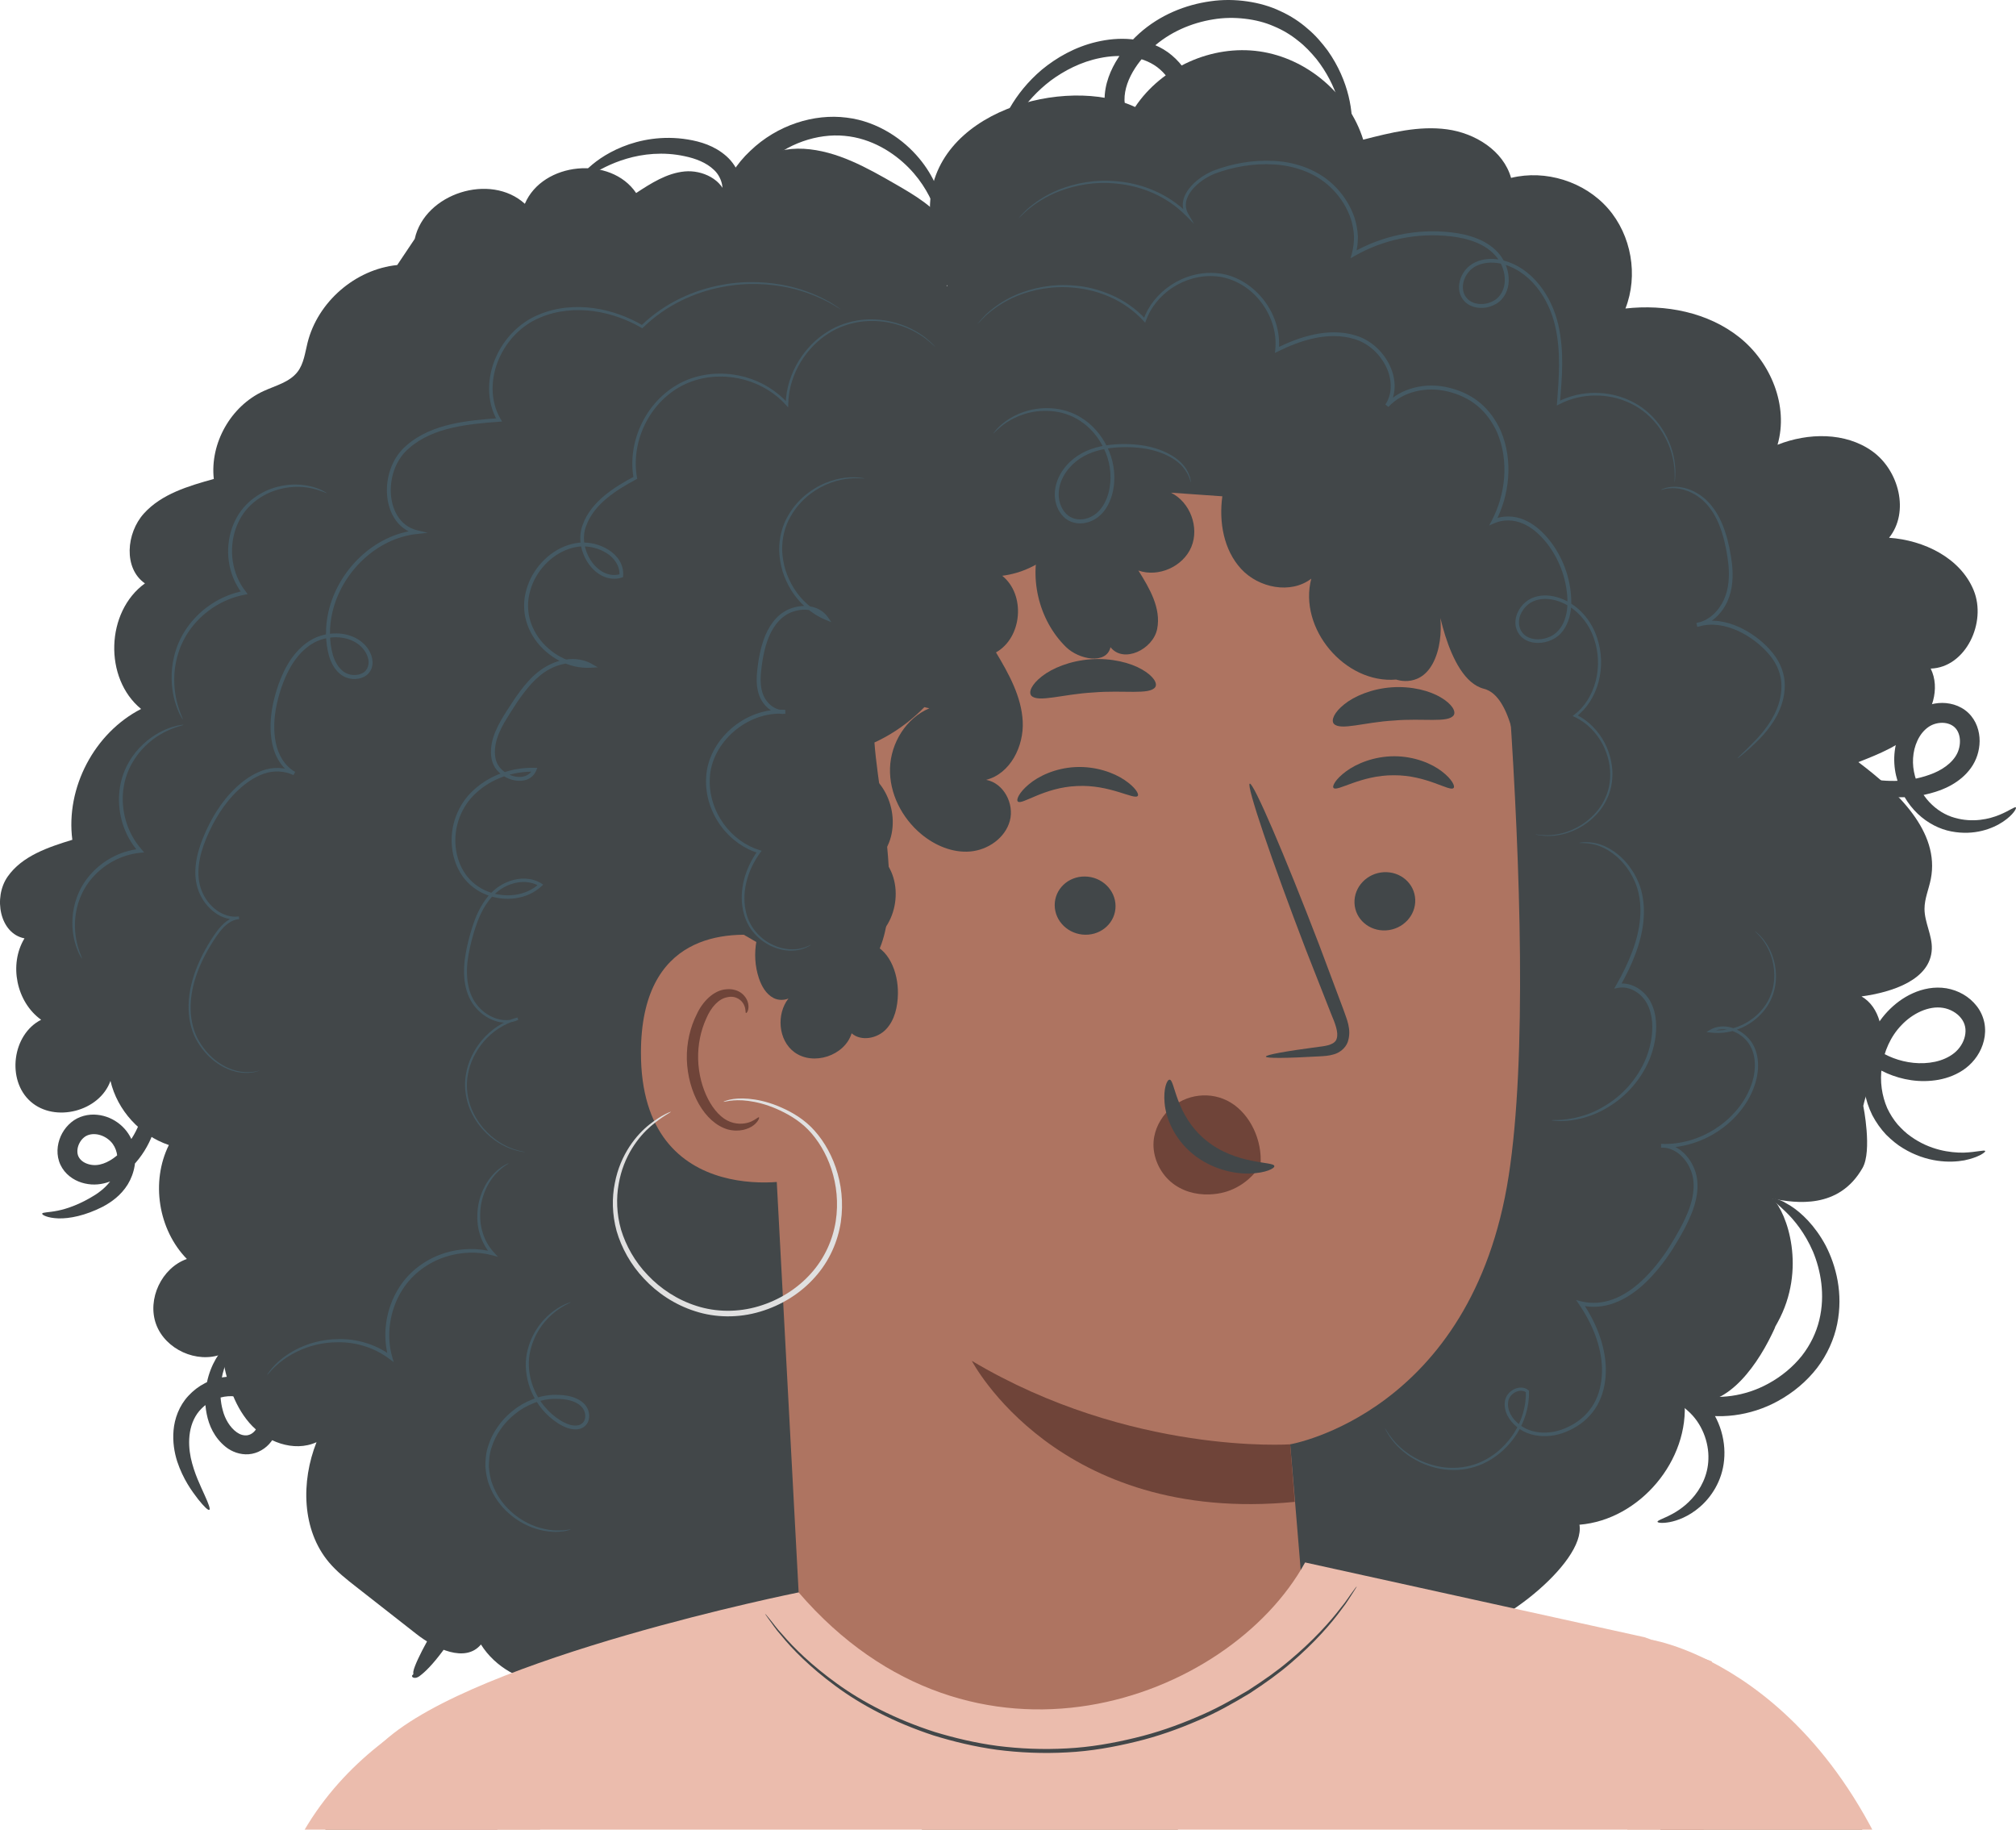
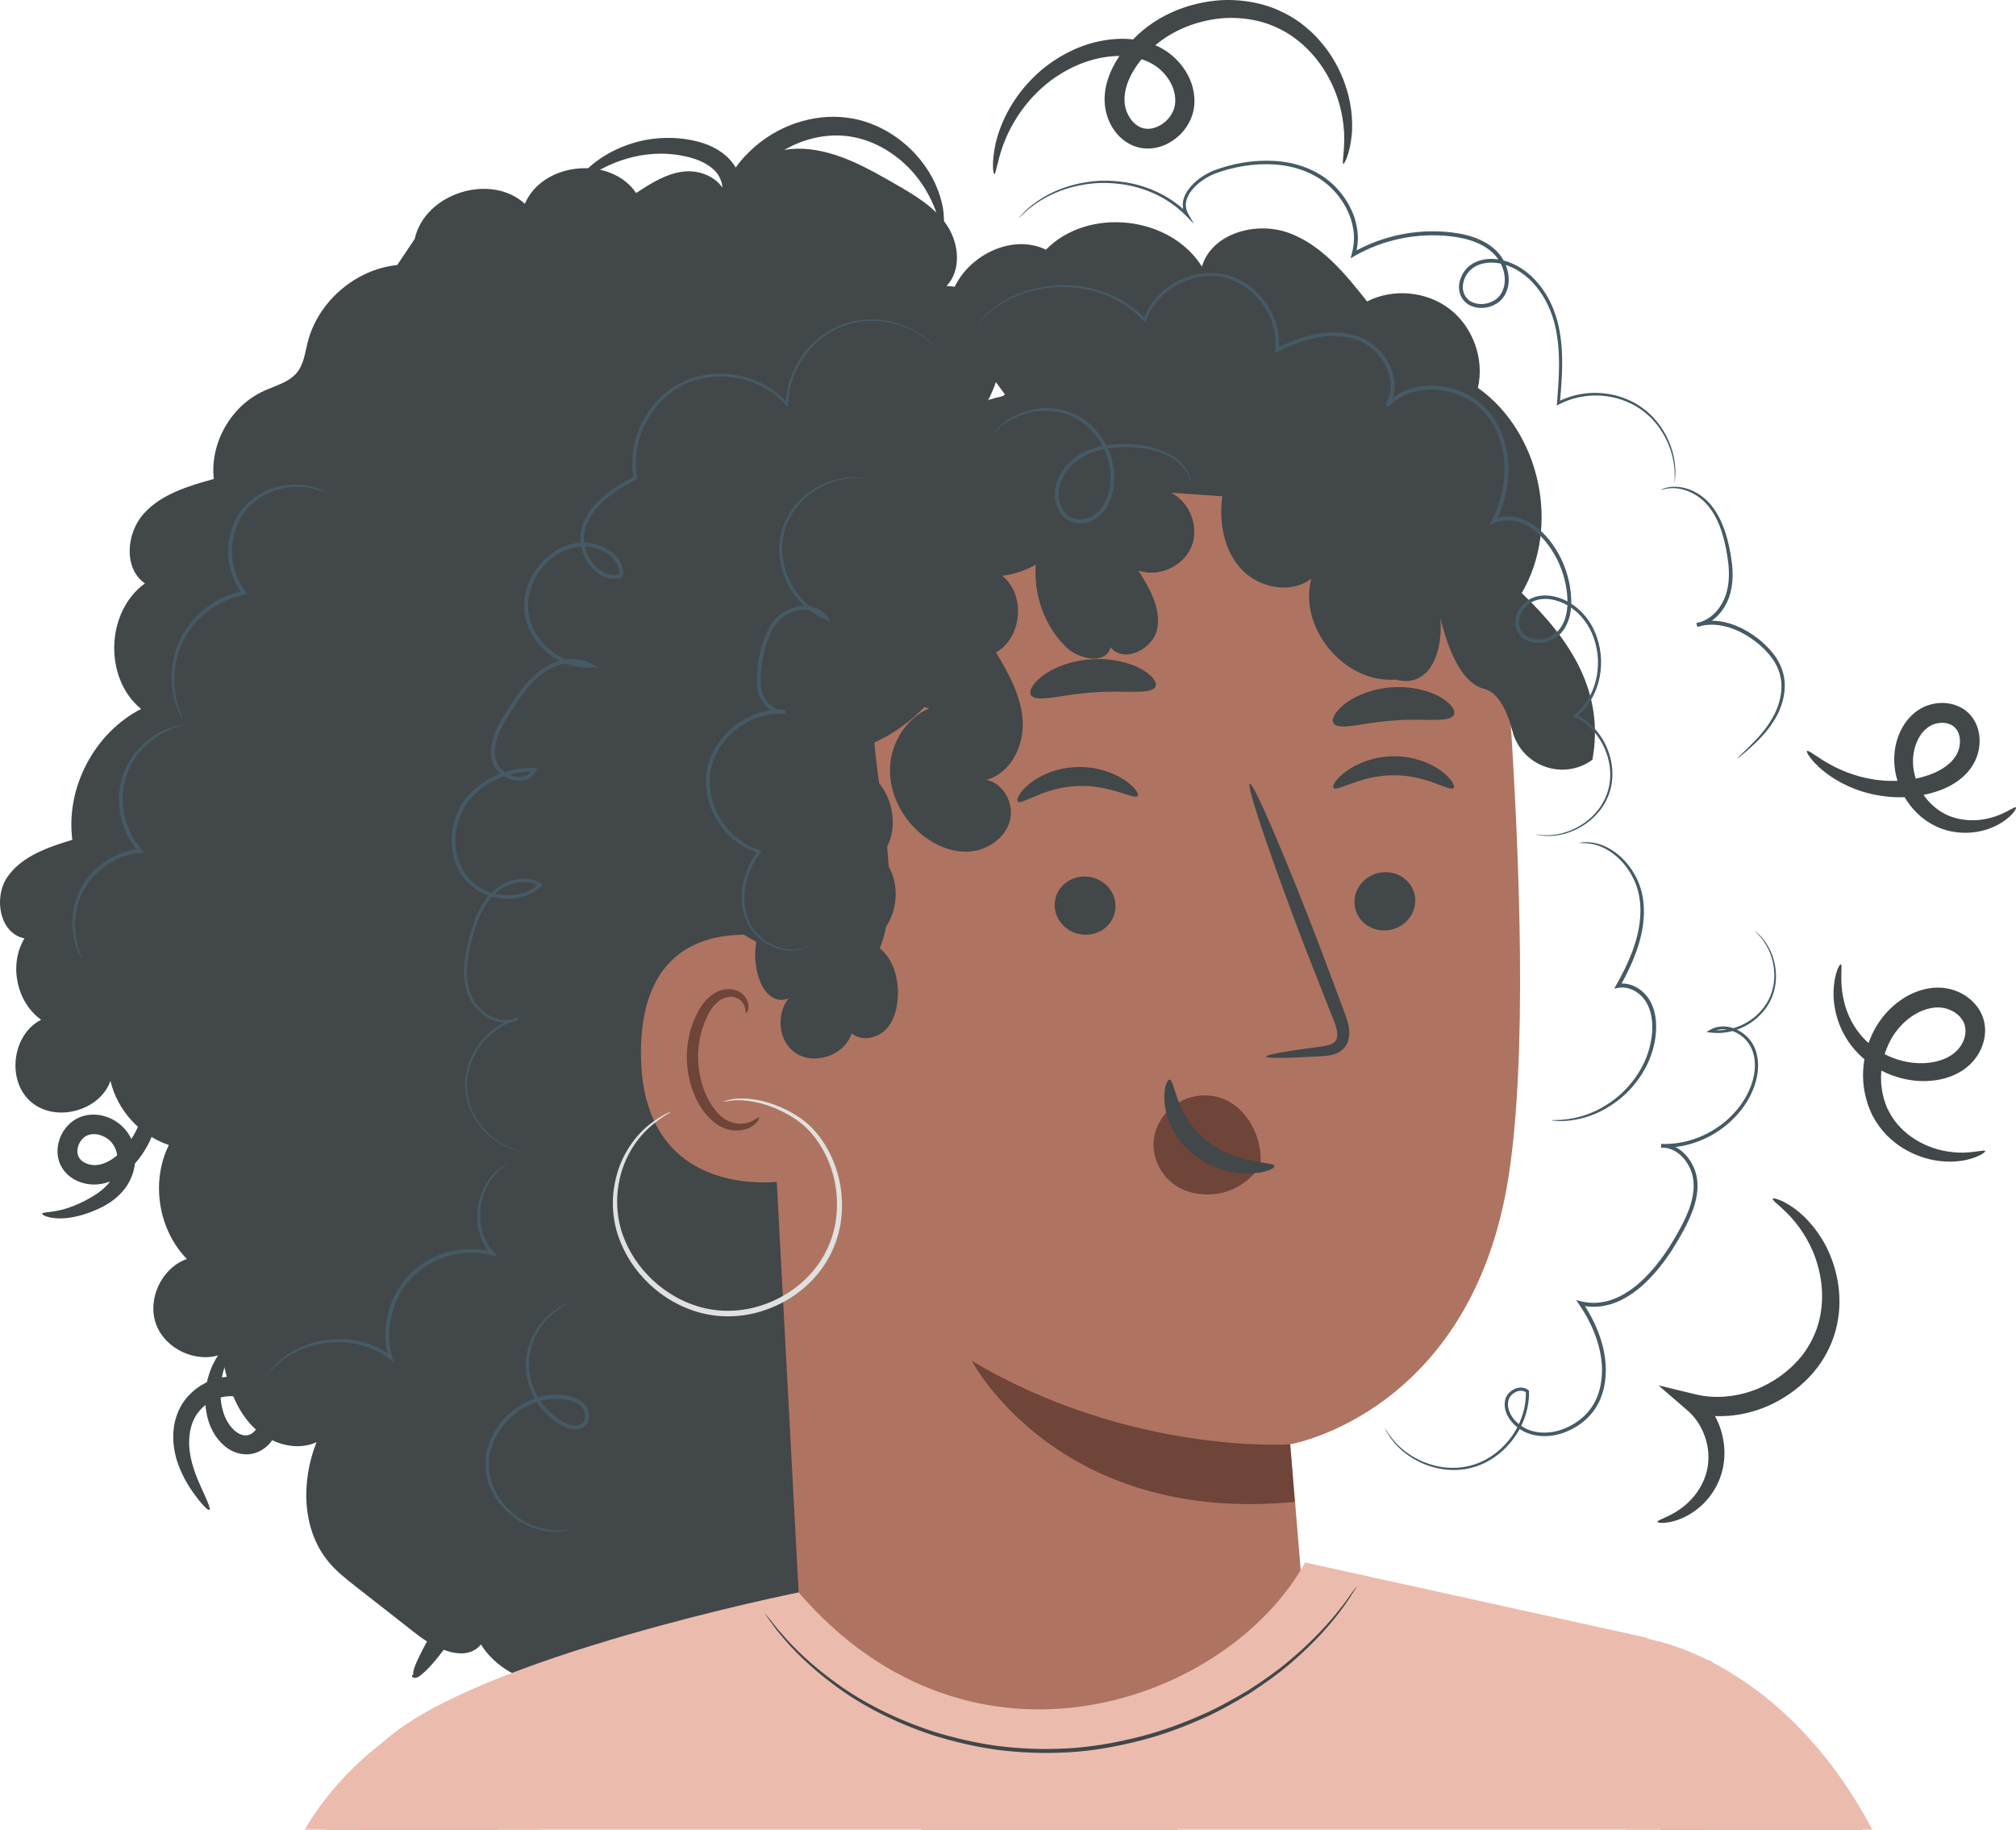
<svg xmlns="http://www.w3.org/2000/svg" width="162" height="147" viewBox="0 0 162 147" fill="none">
  <path d="M31.92 21.294C28.55 21.637 25.532 24.253 24.713 27.539C24.513 28.342 24.417 29.211 23.915 29.869C23.268 30.714 22.138 30.979 21.171 31.424C18.547 32.63 16.861 35.613 17.181 38.482C15.139 39.049 12.982 39.685 11.562 41.258C10.142 42.83 9.907 45.663 11.646 46.873C8.496 49.147 8.332 54.501 11.337 56.962C7.584 58.886 5.268 63.291 5.812 67.473C3.868 68.069 1.777 68.768 0.613 70.435C-0.553 72.103 -0.031 75.007 1.967 75.392C0.697 77.484 1.315 80.509 3.306 81.934C0.981 83.106 0.509 86.786 2.462 88.507C4.414 90.227 8.006 89.296 8.876 86.843C9.428 89.206 11.268 91.227 13.569 91.997C12.108 94.949 12.715 98.793 15.015 101.152C12.987 101.868 11.805 104.381 12.545 106.4C13.287 108.419 15.813 109.569 17.823 108.803C18.177 110.779 18.727 112.804 20.039 114.323C21.351 115.842 23.608 116.705 25.435 115.872C24.18 119.032 24.245 122.931 26.438 125.529C27.073 126.282 27.854 126.894 28.629 127.5C30.238 128.76 31.847 130.02 33.455 131.279C34.992 132.483 37.399 133.626 38.648 132.126C40.966 135.82 46.876 136.504 49.977 133.438C51.761 137.424 57.192 137.768 61.551 137.505C62.931 137.421 64.386 137.314 65.532 136.539C67.325 135.329 67.782 132.935 68.905 131.086C69.519 130.074 70.353 129.203 70.913 128.161C72.378 125.438 71.54 121.696 69.053 119.857C71.558 116.237 70.944 111.39 70.227 107.045C69.61 103.312 68.942 99.446 66.808 96.321C66.498 95.867 66.142 95.384 66.16 94.834C66.182 94.102 66.835 93.575 67.379 93.084C70.118 90.614 71.19 86.456 69.99 82.969C69.635 81.936 69.091 80.892 69.267 79.816C69.41 78.932 70.014 78.206 70.552 77.491C73.175 74.001 74.405 68.454 71.056 65.653C75.497 61.914 76.745 54.893 73.862 49.854C78.245 47.066 79.599 40.46 76.666 36.173C78.371 33.993 80.142 31.654 80.43 28.901C80.719 26.149 78.826 22.979 76.059 22.983C77.276 21.7 77.07 19.54 76.077 18.077C75.084 16.613 73.498 15.682 71.966 14.799C69.664 13.472 67.253 12.112 64.6 11.955C61.948 11.799 58.997 13.252 58.369 15.834C58.074 14.428 56.445 13.639 55.015 13.775C53.584 13.911 52.32 14.721 51.119 15.509C49.071 12.479 43.606 13.008 42.176 16.374C39.408 13.856 34.13 15.537 33.328 19.192" fill="#424749" />
-   <path d="M158.597 47.423C157.529 44.824 154.603 43.4 151.8 43.207C153.46 41.143 152.598 37.782 150.44 36.247C148.282 34.712 145.302 34.761 142.838 35.733C143.74 32.626 142.309 29.128 139.781 27.109C137.254 25.09 133.83 24.426 130.616 24.787C131.661 22.123 131.098 18.897 129.212 16.745C127.327 14.592 124.204 13.609 121.425 14.293C120.804 12.101 118.539 10.698 116.282 10.392C114.025 10.085 111.751 10.655 109.544 11.222C108.396 7.548 105.017 4.673 101.206 4.128C97.396 3.582 93.346 5.394 91.213 8.598C85.701 6.004 74.725 8.925 74.725 16.772L99.316 126.334C101.768 128.312 107.024 131.326 116.822 131.319C119.972 131.316 127.429 125.613 126.922 122.504C131.768 122.11 135.803 117.305 135.352 112.464C138.391 113.535 140.977 110.101 142.382 107.202C143.109 105.701 142.035 107.719 142.839 106.258C145.205 101.961 143.595 97.436 142.456 96.308C144.285 96.667 147.761 97.188 149.669 93.838C150.459 92.452 149.728 88.85 149.728 88.85C150.104 87.171 150.779 86.327 151.113 84.64C151.447 82.952 151.075 80.918 149.586 80.057C152.042 79.722 155.137 78.729 155.235 76.252C155.279 75.154 154.648 74.12 154.648 73.02C154.648 72.204 154.995 71.432 155.153 70.631C155.911 66.808 152.444 63.584 149.335 61.233C151.003 60.577 152.723 59.889 153.986 58.618C155.25 57.347 155.94 55.324 155.145 53.718C157.953 53.628 159.666 50.021 158.597 47.423Z" fill="#424749" />
  <path d="M104.85 130.26C104.355 123.938 103.672 116.015 103.675 116.044C103.675 116.044 118.287 113.554 121.236 94.462C122.702 84.968 122.16 69.412 121.305 56.7C120.535 45.257 109.864 30.243 95.725 31.029L89.4 30.671L65.918 41.653C62.455 42.034 59.858 45.001 59.943 48.485L64.493 133.887L80.869 156.262L105.16 139.914L104.85 130.26Z" fill="#AE7461" />
  <path d="M92.698 91.723C92.77 90.721 93.271 89.81 93.939 89.165C95.277 87.875 97.328 87.635 98.897 88.587C100.466 89.538 101.456 91.62 101.289 93.62C100.512 94.834 99.263 95.695 97.838 95.904C97.616 95.937 97.393 95.958 97.168 95.966C96.079 96.002 94.951 95.7 94.075 94.948C93.198 94.197 92.609 92.958 92.698 91.723Z" fill="#6F4439" />
  <path d="M113.724 72.274C113.775 73.566 112.723 74.674 111.375 74.752C110.029 74.83 108.894 73.849 108.843 72.557C108.792 71.265 109.844 70.155 111.189 70.077C112.538 69.999 113.673 70.982 113.724 72.274Z" fill="#424749" />
  <path d="M116.802 63.313C116.5 63.633 114.64 62.27 112.007 62.288C109.377 62.268 107.45 63.631 107.163 63.309C107.022 63.167 107.329 62.59 108.167 61.974C108.993 61.361 110.403 60.762 112.043 60.761C113.683 60.764 115.066 61.362 115.861 61.976C116.673 62.594 116.95 63.17 116.802 63.313Z" fill="#424749" />
  <path d="M101.723 84.894C101.71 84.745 103.346 84.455 105.996 84.104C106.668 84.032 107.304 83.895 107.416 83.436C107.572 82.95 107.288 82.226 106.959 81.445C106.319 79.821 105.651 78.118 104.948 76.334C102.156 69.057 100.132 63.071 100.426 62.962C100.72 62.851 103.222 68.661 106.014 75.939C106.686 77.733 107.329 79.444 107.941 81.081C108.199 81.844 108.64 82.709 108.301 83.719C108.122 84.222 107.63 84.588 107.199 84.707C106.768 84.84 106.391 84.849 106.058 84.871C103.389 85.025 101.734 85.043 101.723 84.894Z" fill="#424749" />
  <path d="M103.674 116.044C103.674 116.044 90.842 116.927 78.093 109.337C78.093 109.337 84.956 122.533 104.045 120.667L103.674 116.044Z" fill="#6F4439" />
  <path d="M93.982 86.748C94.41 86.721 94.427 89.579 96.883 91.597C99.333 93.622 102.378 93.288 102.402 93.688C102.442 93.867 101.726 94.246 100.44 94.286C99.179 94.335 97.335 93.937 95.833 92.703C94.335 91.466 93.687 89.808 93.584 88.636C93.471 87.442 93.786 86.732 93.982 86.748Z" fill="#424749" />
  <path d="M116.818 57.462C116.378 58.106 114.36 57.685 112.005 57.891C109.645 58.021 107.702 58.725 107.181 58.149C106.949 57.867 107.204 57.239 108.018 56.589C108.819 55.941 110.208 55.339 111.829 55.223C113.45 55.109 114.904 55.508 115.782 56.035C116.675 56.564 117.01 57.149 116.818 57.462Z" fill="#424749" />
  <path d="M84.753 72.733C84.761 74.026 85.863 75.085 87.213 75.101C88.561 75.117 89.65 74.085 89.642 72.792C89.633 71.499 88.532 70.439 87.185 70.423C85.833 70.405 84.745 71.439 84.753 72.733Z" fill="#424749" />
  <path d="M81.793 64.398C82.109 64.705 83.904 63.258 86.536 63.154C89.163 63.013 91.15 64.287 91.422 63.952C91.556 63.804 91.223 63.242 90.358 62.664C89.504 62.089 88.068 61.555 86.43 61.63C84.791 61.708 83.438 62.369 82.672 63.019C81.888 63.674 81.638 64.262 81.793 64.398Z" fill="#424749" />
  <path d="M82.874 55.896C83.417 56.472 85.421 55.767 87.86 55.636C90.295 55.429 92.384 55.85 92.834 55.205C93.031 54.893 92.68 54.308 91.753 53.78C90.84 53.254 89.332 52.855 87.657 52.97C85.982 53.088 84.551 53.689 83.728 54.337C82.891 54.987 82.633 55.614 82.874 55.896Z" fill="#424749" />
  <path d="M65.099 80.249C65.09 78.829 63.433 75.486 62.029 75.273C58.279 74.705 51.526 75.034 51.504 84.551C51.474 97.559 64.54 94.907 64.564 94.534C64.583 94.242 65.131 85.155 65.099 80.249Z" fill="#AE7461" />
  <path d="M60.987 89.772C60.93 89.731 60.76 89.931 60.377 90.105C60.003 90.274 59.36 90.392 58.683 90.136C57.31 89.628 56.158 87.443 56.1 85.098C56.07 83.914 56.32 82.788 56.742 81.855C57.141 80.904 57.758 80.241 58.451 80.12C59.139 79.962 59.628 80.378 59.787 80.743C59.96 81.108 59.877 81.368 59.946 81.389C59.982 81.422 60.226 81.173 60.122 80.636C60.069 80.377 59.917 80.069 59.611 79.818C59.3 79.564 58.842 79.433 58.359 79.484C57.355 79.552 56.451 80.472 55.987 81.496C55.468 82.524 55.159 83.791 55.193 85.121C55.269 87.742 56.606 90.198 58.485 90.746C59.399 90.987 60.164 90.713 60.559 90.407C60.963 90.087 61.032 89.796 60.987 89.772Z" fill="#6F4439" />
  <path d="M53.911 89.32C53.911 89.32 53.206 89.54 52.174 90.358C51.165 91.161 49.844 92.724 49.403 95.075C49.169 96.233 49.182 97.563 49.551 98.913C49.943 100.251 50.669 101.597 51.749 102.735C52.814 103.881 54.224 104.831 55.857 105.349C57.486 105.88 59.34 105.907 61.078 105.386C62.817 104.872 64.368 103.886 65.501 102.601C66.646 101.321 67.332 99.741 67.565 98.19C68.023 95.053 66.828 92.18 65.151 90.525C64.291 89.688 63.322 89.196 62.462 88.845C61.595 88.497 60.798 88.336 60.143 88.278C59.488 88.223 58.974 88.273 58.637 88.352C58.301 88.433 58.135 88.51 58.14 88.519C58.148 88.572 58.844 88.282 60.126 88.451C60.759 88.535 61.53 88.716 62.367 89.078C63.195 89.439 64.129 89.944 64.925 90.748C66.505 92.362 67.617 95.135 67.156 98.127C66.921 99.607 66.265 101.094 65.173 102.307C64.091 103.525 62.609 104.466 60.952 104.955C59.293 105.449 57.541 105.427 55.991 104.93C54.435 104.442 53.08 103.541 52.051 102.45C51.007 101.366 50.3 100.084 49.909 98.809C49.543 97.526 49.511 96.251 49.715 95.131C50.101 92.861 51.334 91.317 52.288 90.49C53.261 89.651 53.938 89.369 53.911 89.32Z" fill="#E0E0E0" />
  <path d="M85.258 35.18C76.45 35.178 67.645 36.904 59.489 40.232C57.059 41.223 54.547 42.475 53.187 44.72C51.991 46.694 51.88 49.125 51.941 51.432C52.136 58.658 55.179 67.46 58.036 74.1L67.143 79.366C74.068 77.616 70.695 65.665 70.268 59.656C75.086 57.453 78.392 52.288 78.375 46.99C82.308 44.381 84.927 39.887 85.258 35.18Z" fill="#424749" />
  <path d="M82.688 31.73C79.803 31.462 76.823 32.929 75.275 35.38C73.728 37.83 73.685 41.152 75.168 43.642C72.025 44.025 69.38 46.904 69.264 50.067C69.148 53.23 71.575 56.295 74.68 56.908C72.814 57.696 71.583 59.69 71.519 61.715C71.455 63.74 72.474 65.726 74.032 67.02C75.13 67.931 76.544 68.535 77.966 68.413C79.388 68.29 80.772 67.331 81.147 65.954C81.523 64.578 80.647 62.913 79.243 62.657C81.184 62.165 82.286 59.959 82.183 57.959C82.08 55.96 81.064 54.135 80.035 52.417C82.151 51.227 82.432 47.775 80.534 46.26C83.571 45.886 86.269 43.538 87.057 40.581C87.249 39.861 86.736 38.71 86.146 39.164C88.282 38.513 89.531 35.836 88.657 33.781" fill="#424749" />
  <path d="M127.961 61.046C128.95 55.643 126.253 51.44 122.282 47.646C125.412 42.329 123.79 34.735 118.76 31.16C119.29 28.865 118.38 26.299 116.521 24.85C114.663 23.401 111.953 23.144 109.855 24.219C108.112 22.013 106.236 19.708 103.602 18.726C100.967 17.744 97.389 18.724 96.581 21.417C94.018 17.319 87.43 16.605 84.051 20.06C80.559 18.381 75.834 21.732 76.263 25.582L80.76 31.699C78.572 33.129 77.445 36.007 78.079 38.542C78.713 41.077 81.063 43.086 83.666 43.317C82.614 46.264 83.424 49.789 85.658 51.981C86.698 53.002 88.903 53.418 89.238 52C90.278 53.327 92.657 52.185 92.987 50.532C93.316 48.879 92.378 47.265 91.478 45.84C93.092 46.405 95.072 45.523 95.732 43.945C96.392 42.367 95.63 40.338 94.094 39.585C95.471 39.682 96.847 39.779 98.224 39.875C97.938 41.935 98.329 44.19 99.741 45.717C101.153 47.243 103.722 47.756 105.372 46.492C104.319 50.491 108.075 54.954 112.194 54.599C112.194 54.599 114.295 55.383 115.319 52.915C116.343 50.446 115.319 47.397 115.319 47.397C115.319 47.397 116.197 54.572 119.247 55.341C120.381 55.627 121.092 57.06 121.537 58.748C122.28 61.561 125.608 62.757 127.961 61.046Z" fill="#424749" />
  <path d="M69.733 75.758C72.198 74.548 72.769 70.694 70.759 68.822C72.612 66.705 71.715 62.857 69.116 61.778C70.745 59.472 71.039 56.231 69.663 53.766C68.287 51.3 65.224 49.837 62.483 50.512C59.741 51.187 57.672 54.072 58.101 56.863L59.343 69.542C58.589 70.284 58.514 71.609 59.178 72.431C59.843 73.254 61.154 73.458 62.038 72.878C60.756 74.436 60.343 76.665 60.978 78.58C61.194 79.228 61.557 79.876 62.166 80.188C62.529 80.373 62.987 80.38 63.356 80.226C62.381 81.473 62.524 83.57 63.83 84.535C65.35 85.657 67.877 84.827 68.435 83.022C69.209 83.692 70.493 83.44 71.199 82.698C71.904 81.956 72.134 80.876 72.154 79.853C72.189 78.13 71.418 76.115 69.733 75.758Z" fill="#424749" />
  <path d="M123.38 67.039C123.383 67.016 123.722 67.113 124.381 67.107C125.03 67.092 126.032 66.941 127.094 66.264C127.618 65.928 128.156 65.465 128.588 64.839C129.013 64.213 129.34 63.424 129.383 62.534C129.445 61.65 129.242 60.685 128.778 59.79C128.306 58.906 127.551 58.078 126.533 57.604L126.371 57.529L126.513 57.42C128.163 56.163 128.891 53.584 128.078 51.283C127.691 50.139 126.872 49.081 125.717 48.506C125.144 48.225 124.489 48.06 123.846 48.139C123.526 48.177 123.212 48.282 122.944 48.454C122.681 48.636 122.447 48.876 122.291 49.164C121.953 49.723 121.965 50.497 122.444 50.955C122.915 51.41 123.696 51.46 124.339 51.237C125.013 51.028 125.5 50.461 125.735 49.781C125.982 49.105 125.994 48.347 125.912 47.605C125.746 46.113 125.14 44.641 124.142 43.45C123.641 42.866 123.04 42.333 122.322 42.044C121.612 41.748 120.795 41.727 120.079 42.039L119.665 42.22L119.876 41.82C120.963 39.755 121.294 37.054 120.299 34.736C119.928 33.912 119.394 33.163 118.708 32.599C118.023 32.029 117.191 31.659 116.338 31.455C114.637 31.034 112.724 31.446 111.568 32.694L111.323 32.501C111.963 31.554 111.837 30.286 111.308 29.318C110.783 28.335 109.89 27.557 108.852 27.247C107.808 26.92 106.693 26.948 105.65 27.166C104.604 27.385 103.613 27.779 102.684 28.242L102.45 28.359L102.477 28.098C102.629 26.633 102.092 25.187 101.212 24.12C100.335 23.042 99.075 22.335 97.784 22.207C96.491 22.074 95.216 22.452 94.214 23.113C93.206 23.775 92.455 24.724 92.084 25.759L92.023 25.931L91.899 25.797C90.32 24.069 88.21 23.306 86.396 23.125C84.558 22.926 82.963 23.29 81.77 23.762C80.568 24.248 79.768 24.877 79.257 25.319C79.008 25.549 78.84 25.747 78.714 25.868C78.592 25.992 78.528 26.054 78.523 26.051C78.523 26.051 78.742 25.768 79.215 25.274C79.717 24.813 80.513 24.161 81.725 23.65C82.927 23.155 84.542 22.768 86.414 22.953C87.349 23.021 88.335 23.279 89.313 23.701C90.288 24.13 91.256 24.765 92.063 25.649L91.878 25.687C92.258 24.6 93.037 23.607 94.084 22.913C95.124 22.219 96.449 21.816 97.812 21.95C100.554 22.186 103.052 24.979 102.764 28.127L102.556 27.984C103.499 27.51 104.51 27.104 105.591 26.875C106.666 26.648 107.835 26.611 108.942 26.957C110.062 27.29 111.019 28.121 111.581 29.172C111.862 29.698 112.046 30.29 112.067 30.904C112.091 31.516 111.934 32.151 111.585 32.674L111.339 32.481C112.589 31.13 114.627 30.703 116.412 31.144C117.31 31.357 118.185 31.746 118.911 32.35C119.642 32.95 120.204 33.741 120.593 34.605C121.635 37.039 121.285 39.825 120.158 41.966L119.955 41.747C120.746 41.399 121.672 41.425 122.445 41.751C123.228 42.069 123.858 42.635 124.382 43.246C125.422 44.488 126.048 46.022 126.217 47.569C126.3 48.34 126.29 49.14 126.02 49.88C125.883 50.249 125.694 50.594 125.424 50.888C125.151 51.18 124.805 51.388 124.439 51.512C123.72 51.757 122.833 51.72 122.245 51.159C121.965 50.88 121.796 50.497 121.777 50.111C121.756 49.723 121.864 49.346 122.048 49.024C122.227 48.697 122.49 48.425 122.795 48.219C123.108 48.019 123.462 47.904 123.817 47.863C124.531 47.778 125.233 47.962 125.84 48.262C127.065 48.876 127.924 50.002 128.322 51.198C129.156 53.599 128.391 56.274 126.649 57.59L126.628 57.406C127.694 57.91 128.471 58.778 128.954 59.698C129.428 60.629 129.629 61.628 129.557 62.544C129.504 63.465 129.156 64.28 128.711 64.92C128.258 65.56 127.701 66.026 127.161 66.362C126.066 67.038 125.042 67.17 124.384 67.166C123.713 67.154 123.38 67.039 123.38 67.039Z" fill="#455A64" />
  <path d="M42.199 92.565C42.199 92.565 41.842 92.558 41.196 92.353C40.562 92.14 39.618 91.689 38.753 90.703C38.326 90.213 37.923 89.592 37.655 88.837C37.401 88.082 37.272 87.187 37.452 86.259C37.609 85.331 38.049 84.383 38.738 83.56C39.433 82.747 40.403 82.048 41.58 81.752L41.647 81.94C41.069 82.217 40.363 82.239 39.737 82.007C39.106 81.789 38.54 81.365 38.109 80.815C37.238 79.677 37.161 78.098 37.416 76.645C37.543 75.907 37.733 75.172 37.969 74.433C38.209 73.696 38.525 72.954 39.006 72.291C39.475 71.626 40.156 71.064 40.965 70.787C41.761 70.504 42.725 70.493 43.501 70.979L43.651 71.073L43.522 71.195C42.378 72.273 40.577 72.48 39.086 71.889C38.335 71.6 37.651 71.084 37.172 70.407C36.694 69.729 36.41 68.919 36.322 68.083C36.136 66.414 36.773 64.617 38.086 63.452C39.375 62.272 41.159 61.644 42.953 61.689L43.177 61.695L43.093 61.903C42.964 62.22 42.7 62.494 42.378 62.62C42.057 62.75 41.71 62.759 41.385 62.704C40.735 62.591 40.131 62.218 39.761 61.646C39.399 61.042 39.406 60.345 39.521 59.703C39.649 59.055 39.933 58.46 40.247 57.896C40.568 57.332 40.924 56.799 41.282 56.259C41.643 55.722 42.029 55.189 42.48 54.702C43.356 53.724 44.616 52.95 46.014 52.95C46.556 52.948 47.103 53.079 47.574 53.351L48.032 53.615L47.504 53.648C45.7 53.76 43.98 52.788 42.987 51.371C42.495 50.656 42.17 49.817 42.126 48.949C42.062 48.083 42.284 47.226 42.648 46.463C43.407 44.958 44.864 43.781 46.542 43.602C47.379 43.533 48.218 43.742 48.915 44.185C49.262 44.408 49.573 44.7 49.789 45.062C50.006 45.423 50.107 45.855 50.072 46.273L50.063 46.374L49.966 46.405C49.434 46.579 48.837 46.505 48.358 46.25C47.873 45.998 47.49 45.604 47.208 45.162C46.646 44.284 46.449 43.148 46.82 42.174C47.161 41.208 47.838 40.425 48.584 39.81C49.335 39.19 50.162 38.708 50.985 38.274L50.914 38.422C50.602 36.654 51.027 34.869 51.88 33.442C52.733 32.009 54.049 30.917 55.519 30.41C56.988 29.896 58.542 29.919 59.905 30.299C61.272 30.686 62.458 31.442 63.314 32.403L63.133 32.47C63.162 31.162 63.589 29.958 64.195 28.971C64.811 27.986 65.607 27.198 66.474 26.665C67.331 26.111 68.258 25.835 69.111 25.714C69.969 25.608 70.764 25.667 71.453 25.807C72.839 26.092 73.788 26.684 74.362 27.126C74.935 27.582 75.168 27.886 75.168 27.886C75.168 27.886 75.093 27.827 74.958 27.7C74.828 27.569 74.615 27.391 74.327 27.172C73.747 26.748 72.8 26.181 71.431 25.917C70.751 25.787 69.97 25.738 69.129 25.851C68.295 25.978 67.393 26.255 66.56 26.802C65.72 27.329 64.948 28.104 64.352 29.068C63.768 30.034 63.361 31.207 63.34 32.473L63.335 32.736L63.159 32.539C62.326 31.614 61.173 30.887 59.844 30.518C58.52 30.154 57.013 30.141 55.601 30.642C54.191 31.135 52.927 32.189 52.106 33.577C51.287 34.958 50.884 36.681 51.187 38.372L51.206 38.472L51.115 38.52C50.301 38.953 49.492 39.429 48.767 40.03C48.046 40.627 47.411 41.373 47.095 42.273C46.76 43.155 46.94 44.19 47.459 45.003C47.719 45.408 48.07 45.764 48.496 45.983C48.918 46.204 49.417 46.265 49.875 46.117L49.77 46.249C49.843 45.522 49.387 44.836 48.75 44.444C48.116 44.042 47.331 43.847 46.572 43.912C45.028 44.075 43.642 45.184 42.931 46.605C42.589 47.323 42.381 48.127 42.443 48.931C42.484 49.736 42.786 50.518 43.249 51.191C44.183 52.524 45.812 53.438 47.484 53.331L47.414 53.628C46.997 53.388 46.51 53.27 46.016 53.27C45.385 53.27 44.757 53.451 44.198 53.742C43.638 54.034 43.147 54.454 42.715 54.92C41.861 55.863 41.176 56.978 40.524 58.054C40.219 58.602 39.95 59.171 39.832 59.767C39.72 60.346 39.734 61.004 40.03 61.481C40.336 61.961 40.876 62.302 41.439 62.397C42 62.512 42.608 62.307 42.805 61.788L42.944 62.002C41.231 61.956 39.517 62.559 38.293 63.678C37.046 64.782 36.447 66.47 36.617 68.055C36.699 68.845 36.965 69.607 37.41 70.24C37.856 70.873 38.485 71.351 39.192 71.626C40.592 72.185 42.284 71.987 43.334 70.998L43.355 71.213C42.67 70.781 41.797 70.779 41.053 71.041C40.297 71.299 39.666 71.813 39.215 72.446C38.755 73.075 38.445 73.792 38.206 74.514C37.971 75.238 37.781 75.968 37.653 76.689C37.396 78.109 37.478 79.623 38.285 80.683C39.064 81.723 40.481 82.289 41.56 81.763L41.628 81.95C40.497 82.227 39.555 82.895 38.875 83.679C38.202 84.473 37.766 85.391 37.607 86.29C37.424 87.19 37.541 88.057 37.781 88.796C38.036 89.535 38.423 90.148 38.836 90.635C39.672 91.614 40.593 92.076 41.215 92.303C41.847 92.52 42.203 92.543 42.199 92.565Z" fill="#455A64" />
-   <path d="M20.862 86.023C20.862 86.023 20.765 86.058 20.57 86.11C20.474 86.142 20.35 86.164 20.2 86.178C20.051 86.203 19.877 86.212 19.678 86.201C18.896 86.196 17.678 85.823 16.625 84.713C16.115 84.158 15.618 83.441 15.373 82.54C15.119 81.646 15.086 80.614 15.279 79.55C15.476 78.484 15.893 77.39 16.483 76.317C16.784 75.781 17.108 75.244 17.506 74.723C17.901 74.221 18.447 73.688 19.197 73.633L19.219 73.853C18.55 73.942 17.835 73.749 17.276 73.328C16.708 72.919 16.256 72.334 15.983 71.656C15.427 70.27 15.752 68.673 16.337 67.263C16.925 65.841 17.751 64.414 18.968 63.27C19.573 62.702 20.279 62.196 21.103 61.903C21.923 61.606 22.889 61.629 23.709 62.016L23.575 62.272C22.654 61.761 22.076 60.768 21.875 59.746C21.658 58.716 21.72 57.642 21.929 56.598C22.153 55.556 22.49 54.526 23.016 53.557C23.545 52.601 24.311 51.704 25.372 51.225C26.421 50.782 27.699 50.737 28.739 51.349C29.248 51.655 29.677 52.13 29.859 52.723C29.949 53.016 29.973 53.346 29.871 53.659C29.773 53.972 29.535 54.239 29.246 54.382C28.666 54.666 27.967 54.599 27.437 54.234C26.922 53.865 26.618 53.29 26.444 52.718C26.12 51.559 26.126 50.328 26.393 49.153C27.177 45.76 30.079 42.969 33.439 42.597L33.419 42.907C32.686 42.734 32.052 42.235 31.674 41.609C31.288 40.983 31.116 40.26 31.093 39.551C31.048 38.138 31.593 36.689 32.666 35.788C33.704 34.874 35.002 34.371 36.275 34.082C37.557 33.79 38.842 33.685 40.092 33.597L39.978 33.816C39.041 32.218 39.158 30.264 39.84 28.724C40.519 27.164 41.771 25.915 43.242 25.303C44.706 24.669 46.286 24.559 47.727 24.76C49.175 24.968 50.504 25.473 51.653 26.144L51.52 26.161C53.486 24.265 55.845 23.288 57.938 22.9C60.047 22.493 61.92 22.669 63.377 22.99C64.842 23.326 65.896 23.84 66.584 24.213C66.924 24.407 67.168 24.584 67.338 24.69C67.504 24.8 67.585 24.863 67.585 24.863C67.585 24.863 67.492 24.818 67.32 24.716C67.145 24.619 66.897 24.452 66.554 24.267C65.86 23.915 64.805 23.422 63.351 23.108C61.904 22.808 60.05 22.652 57.971 23.07C55.907 23.47 53.592 24.449 51.675 26.317L51.615 26.376L51.541 26.334C50.413 25.683 49.109 25.195 47.695 24.998C46.287 24.808 44.754 24.924 43.346 25.54C41.934 26.133 40.742 27.331 40.092 28.833C39.442 30.316 39.346 32.172 40.227 33.666L40.346 33.867L40.112 33.885C38.866 33.975 37.595 34.083 36.342 34.37C35.096 34.656 33.851 35.145 32.867 36.016C31.869 36.853 31.362 38.206 31.404 39.538C31.426 40.203 31.59 40.875 31.94 41.441C32.285 42.008 32.839 42.442 33.492 42.597L34.378 42.808L33.472 42.907C30.267 43.259 27.453 45.958 26.704 49.221C26.446 50.345 26.445 51.535 26.748 52.622C26.91 53.156 27.186 53.661 27.622 53.973C28.041 54.269 28.648 54.323 29.099 54.097C29.57 53.878 29.722 53.305 29.555 52.811C29.402 52.31 29.026 51.885 28.575 51.615C27.655 51.066 26.46 51.097 25.496 51.507C24.527 51.941 23.79 52.785 23.285 53.703C22.778 54.629 22.442 55.646 22.225 56.655C22.018 57.667 21.959 58.708 22.164 59.682C22.355 60.652 22.883 61.55 23.718 62.017L23.584 62.274C22.831 61.92 21.963 61.894 21.194 62.167C20.423 62.439 19.743 62.919 19.156 63.467C17.972 64.575 17.162 65.959 16.577 67.359C15.996 68.738 15.692 70.273 16.207 71.564C16.695 72.83 17.942 73.806 19.187 73.631L19.209 73.851C18.568 73.891 18.055 74.364 17.67 74.85C17.284 75.35 16.954 75.887 16.657 76.41C16.067 77.465 15.651 78.537 15.45 79.579C15.253 80.618 15.277 81.627 15.515 82.497C15.743 83.372 16.221 84.078 16.712 84.626C17.73 85.725 18.913 86.11 19.681 86.135C20.463 86.171 20.857 85.992 20.862 86.023Z" fill="#455A64" />
  <path d="M65.165 75.913C65.165 75.913 64.935 76.114 64.394 76.273C63.862 76.425 62.978 76.477 62.005 76.027C61.523 75.808 61.024 75.469 60.601 74.979C60.167 74.496 59.852 73.843 59.702 73.109C59.394 71.636 59.803 69.852 60.894 68.347L60.961 68.546C59.81 68.207 58.719 67.442 57.932 66.368C57.149 65.301 56.655 63.91 56.743 62.454C56.884 59.517 59.807 56.798 63.102 57.031L63.11 57.348C62.827 57.385 62.511 57.343 62.234 57.219C61.664 56.97 61.249 56.482 61.028 55.929C60.815 55.375 60.781 54.785 60.816 54.228C60.913 53.118 61.089 52.037 61.507 51.031C61.719 50.533 62.003 50.064 62.371 49.672C62.737 49.277 63.213 48.981 63.716 48.83C64.217 48.674 64.755 48.639 65.26 48.756C65.767 48.865 66.233 49.166 66.527 49.587L66.806 49.989L66.354 49.804C65.153 49.311 64.205 48.426 63.585 47.43C63.276 46.93 63.04 46.403 62.874 45.87C62.719 45.333 62.635 44.794 62.613 44.267C62.596 43.212 62.86 42.221 63.326 41.434C63.78 40.639 64.372 40.02 64.981 39.572C66.207 38.661 67.432 38.404 68.233 38.356C69.047 38.317 69.472 38.443 69.472 38.443C69.469 38.474 69.038 38.38 68.239 38.448C67.454 38.523 66.263 38.802 65.086 39.71C64.499 40.156 63.935 40.766 63.508 41.536C63.068 42.3 62.828 43.249 62.853 44.26C62.879 44.765 62.964 45.281 63.116 45.796C63.281 46.307 63.511 46.811 63.81 47.289C64.411 48.24 65.322 49.076 66.46 49.535L66.288 49.752C65.784 49.01 64.703 48.826 63.805 49.119C62.87 49.385 62.183 50.212 61.792 51.153C61.399 52.101 61.223 53.177 61.132 54.247C61.099 54.781 61.135 55.323 61.324 55.814C61.514 56.291 61.886 56.722 62.36 56.926C62.59 57.031 62.842 57.06 63.067 57.032L63.075 57.35C59.98 57.121 57.173 59.714 57.043 62.474C56.953 63.847 57.416 65.178 58.159 66.203C58.906 67.234 59.941 67.968 61.032 68.3L61.206 68.354L61.098 68.5C60.035 69.941 59.626 71.66 59.903 73.069C60.149 74.51 61.149 75.468 62.065 75.895C62.995 76.35 63.848 76.325 64.373 76.199C64.908 76.068 65.153 75.889 65.165 75.913Z" fill="#455A64" />
  <path d="M95.696 38.736C95.651 38.755 95.63 38.214 95.059 37.531C94.5 36.853 93.312 36.208 91.743 36.002C90.963 35.906 90.083 35.89 89.165 36.009C88.254 36.133 87.273 36.426 86.472 37.07C85.683 37.701 85.04 38.697 85.074 39.801C85.093 40.338 85.29 40.896 85.676 41.283C86.058 41.677 86.648 41.817 87.201 41.686C87.76 41.565 88.238 41.208 88.558 40.744C88.882 40.281 89.076 39.734 89.166 39.185C89.359 38.083 89.153 36.969 88.708 36.041C88.266 35.109 87.599 34.34 86.832 33.839C86.072 33.323 85.218 33.083 84.44 33.027C82.858 32.907 81.617 33.463 80.889 33.939C80.153 34.434 79.854 34.846 79.827 34.819C79.827 34.819 80.086 34.376 80.819 33.837C81.543 33.318 82.806 32.708 84.454 32.802C85.266 32.846 86.168 33.084 86.977 33.618C87.792 34.138 88.5 34.938 88.973 35.915C89.448 36.887 89.675 38.063 89.474 39.239C89.379 39.823 89.176 40.413 88.819 40.928C88.467 41.442 87.915 41.862 87.271 41.999C86.637 42.154 85.906 41.984 85.452 41.509C84.995 41.047 84.782 40.419 84.761 39.812C84.731 38.573 85.444 37.507 86.289 36.84C87.157 36.156 88.188 35.865 89.13 35.747C90.082 35.636 90.97 35.665 91.775 35.779C93.381 36.018 94.601 36.718 95.155 37.453C95.448 37.809 95.559 38.156 95.637 38.378C95.686 38.612 95.706 38.734 95.696 38.736Z" fill="#455A64" />
  <path d="M134.567 38.76C134.547 38.759 134.596 38.429 134.562 37.803C134.52 37.183 134.38 36.247 133.835 35.191C133.303 34.149 132.329 32.955 130.775 32.296C129.256 31.635 127.166 31.509 125.288 32.487L125.103 32.583L125.118 32.374C125.258 30.447 125.467 28.307 124.95 26.118C124.687 25.037 124.208 23.959 123.462 23.044C122.727 22.132 121.688 21.385 120.479 21.158C119.881 21.049 119.24 21.082 118.687 21.341C118.133 21.585 117.718 22.116 117.587 22.714C117.521 23.012 117.54 23.325 117.65 23.605C117.768 23.88 117.975 24.111 118.247 24.25C118.79 24.533 119.51 24.471 120.052 24.15C120.607 23.838 120.914 23.192 120.921 22.537C120.933 21.881 120.697 21.21 120.284 20.678C119.433 19.6 117.982 19.146 116.58 18.988C113.856 18.667 111.106 19.274 108.856 20.563L108.525 20.753L108.627 20.382C108.753 19.925 108.811 19.454 108.803 18.985C108.782 18.515 108.693 18.054 108.557 17.608C108.264 16.723 107.767 15.922 107.137 15.267C105.88 13.935 104.094 13.321 102.401 13.214C100.698 13.107 99.028 13.421 97.574 13.968C96.864 14.271 96.224 14.721 95.768 15.285C95.544 15.567 95.371 15.886 95.312 16.221C95.25 16.555 95.32 16.893 95.485 17.181L95.949 17.989L95.296 17.326C93.681 15.689 91.608 14.942 89.805 14.761C87.982 14.553 86.391 14.896 85.188 15.341C83.976 15.801 83.15 16.4 82.62 16.827C82.358 17.046 82.181 17.239 82.049 17.355C81.921 17.476 81.852 17.535 81.848 17.531C81.844 17.527 81.903 17.46 82.023 17.331C82.147 17.207 82.318 17.004 82.574 16.775C83.094 16.327 83.918 15.702 85.139 15.216C86.352 14.746 87.965 14.376 89.824 14.571C91.663 14.739 93.792 15.482 95.468 17.16L95.278 17.304C95.085 16.977 94.997 16.569 95.069 16.18C95.135 15.79 95.329 15.436 95.569 15.129C96.06 14.518 96.724 14.049 97.469 13.725C98.978 13.15 100.659 12.828 102.421 12.929C104.161 13.031 106.032 13.663 107.356 15.058C108.017 15.742 108.541 16.58 108.852 17.514C108.996 17.984 109.092 18.474 109.114 18.975C109.125 19.476 109.064 19.981 108.928 20.472L108.699 20.291C111.007 18.965 113.822 18.342 116.617 18.67C117.348 18.754 118.076 18.91 118.759 19.192C119.44 19.472 120.076 19.894 120.537 20.484C120.99 21.072 121.25 21.803 121.237 22.544C121.234 23.276 120.873 24.049 120.212 24.42C119.577 24.788 118.77 24.865 118.104 24.524C117.772 24.356 117.507 24.06 117.364 23.72C117.228 23.375 117.21 22.997 117.288 22.65C117.439 21.956 117.923 21.348 118.56 21.067C119.188 20.775 119.89 20.748 120.532 20.866C121.831 21.115 122.919 21.911 123.683 22.864C124.456 23.822 124.946 24.938 125.212 26.055C125.731 28.306 125.502 30.466 125.35 32.392L125.18 32.28C127.14 31.278 129.291 31.43 130.849 32.125C132.445 32.822 133.426 34.062 133.951 35.131C134.488 36.218 134.609 37.171 134.629 37.799C134.641 38.434 134.567 38.76 134.567 38.76Z" fill="#455A64" />
  <path d="M141.025 74.815C141.025 74.815 141.266 74.968 141.619 75.374C141.962 75.781 142.416 76.469 142.62 77.485C142.823 78.473 142.758 79.863 141.855 81.064C140.992 82.238 139.331 83.2 137.436 82.96L137.123 82.921L137.394 82.756C137.913 82.44 138.582 82.391 139.182 82.576C139.783 82.762 140.337 83.15 140.723 83.693C141.109 84.243 141.277 84.928 141.275 85.615C141.272 86.304 141.104 86.996 140.825 87.65C139.71 90.262 136.769 92.315 133.479 92.209L133.478 91.907C134.052 91.881 134.625 92.087 135.077 92.441C135.528 92.797 135.878 93.272 136.108 93.803C136.594 94.881 136.43 96.139 136.034 97.225C135.625 98.328 135.036 99.345 134.407 100.358C133.762 101.361 133.012 102.324 132.113 103.163C131.417 103.802 130.627 104.352 129.741 104.682C128.861 105.017 127.879 105.093 126.98 104.861L127.149 104.617C128.238 106.216 128.987 108.048 129.04 109.922C129.054 110.851 128.899 111.785 128.507 112.61C128.111 113.439 127.475 114.122 126.728 114.585C125.985 115.05 125.146 115.355 124.292 115.383C123.448 115.42 122.575 115.206 121.935 114.675C121.291 114.187 120.799 113.394 120.934 112.559C120.999 112.139 121.305 111.793 121.662 111.619C122.012 111.438 122.495 111.419 122.822 111.699L122.865 111.737L122.867 111.792C122.895 113.072 122.483 114.265 121.874 115.231C121.247 116.192 120.424 116.943 119.531 117.422C118.638 117.911 117.684 118.111 116.816 118.106C115.944 118.113 115.16 117.912 114.498 117.652C113.162 117.119 112.339 116.305 111.881 115.717C111.424 115.116 111.284 114.738 111.284 114.738C111.306 114.725 111.468 115.093 111.938 115.67C112.409 116.235 113.233 117.018 114.549 117.518C115.201 117.764 115.969 117.949 116.815 117.933C117.659 117.927 118.576 117.724 119.434 117.244C120.293 116.774 121.083 116.04 121.681 115.108C122.263 114.171 122.65 113.021 122.616 111.799L122.66 111.892C122.178 111.488 121.281 111.945 121.195 112.606C121.081 113.29 121.508 114.017 122.106 114.458C122.691 114.941 123.491 115.134 124.279 115.099C125.076 115.07 125.87 114.778 126.57 114.338C127.275 113.898 127.869 113.252 128.234 112.484C128.601 111.707 128.748 110.818 128.733 109.93C128.679 108.139 127.953 106.355 126.889 104.798L126.652 104.451L127.059 104.555C127.898 104.769 128.802 104.699 129.632 104.385C130.465 104.074 131.223 103.548 131.898 102.929C132.77 102.116 133.507 101.173 134.141 100.188C134.759 99.195 135.348 98.176 135.739 97.119C136.122 96.07 136.267 94.908 135.825 93.927C135.422 92.958 134.507 92.154 133.494 92.211L133.493 91.909C136.644 92.023 139.503 90.048 140.58 87.545C141.125 86.316 141.222 84.857 140.522 83.836C139.839 82.84 138.451 82.376 137.51 82.948L137.468 82.743C139.261 82.987 140.875 82.082 141.716 80.962C142.596 79.82 142.682 78.479 142.501 77.51C142.321 76.516 141.893 75.829 141.571 75.416C141.238 75 141.012 74.83 141.025 74.815Z" fill="#455A64" />
  <path d="M139.614 60.936C139.607 60.927 139.684 60.845 139.838 60.694C140.017 60.52 140.24 60.304 140.512 60.04C141.076 59.465 141.957 58.641 142.605 57.355C142.918 56.714 143.157 55.948 143.153 55.114C143.157 54.281 142.84 53.413 142.245 52.684C141.655 51.956 140.865 51.31 139.958 50.834C139.055 50.364 137.984 50.065 136.924 50.242C136.745 50.268 136.572 50.318 136.412 50.362L136.335 50.053C137.35 49.868 138.133 49.059 138.531 48.177C138.937 47.281 138.977 46.289 138.895 45.381C138.69 43.558 138.232 41.9 137.387 40.804C136.554 39.691 135.406 39.28 134.655 39.229C133.881 39.178 133.476 39.399 133.468 39.36C133.464 39.353 133.56 39.299 133.757 39.231C133.954 39.163 134.262 39.099 134.662 39.107C135.444 39.123 136.663 39.516 137.563 40.668C138.472 41.804 138.959 43.491 139.186 45.353C139.278 46.289 139.25 47.331 138.816 48.305C138.391 49.255 137.547 50.153 136.392 50.367L136.315 50.058C136.49 50.008 136.678 49.955 136.873 49.925C138.029 49.735 139.163 50.062 140.105 50.556C141.052 51.059 141.861 51.726 142.478 52.501C143.1 53.272 143.438 54.224 143.42 55.112C143.412 56.001 143.146 56.796 142.809 57.455C142.108 58.776 141.191 59.578 140.598 60.129C140.292 60.402 140.049 60.605 139.882 60.74C139.713 60.877 139.622 60.944 139.614 60.936Z" fill="#455A64" />
  <path d="M3.389 97.512C3.413 97.392 3.874 97.426 4.642 97.271C5.399 97.122 6.507 96.731 7.674 95.985C8.24 95.614 8.795 95.124 9.118 94.499C9.443 93.879 9.555 93.064 9.308 92.381C9.182 92.038 8.985 91.756 8.686 91.528C8.396 91.301 8.025 91.152 7.668 91.126C7.305 91.101 6.974 91.189 6.73 91.403C6.473 91.617 6.275 91.975 6.229 92.327C6.184 92.691 6.273 92.96 6.497 93.189C6.717 93.417 7.08 93.568 7.454 93.602C8.184 93.676 8.984 93.246 9.602 92.658C10.874 91.46 11.472 89.856 11.651 88.505C11.832 87.136 11.622 85.999 11.421 85.234C11.206 84.469 11.02 84.044 11.125 83.978C11.203 83.924 11.576 84.239 11.998 85.002C12.402 85.762 12.83 87.005 12.777 88.597C12.723 90.164 12.167 92.13 10.632 93.711C10.248 94.1 9.795 94.468 9.244 94.749C8.704 95.027 8.03 95.212 7.335 95.163C6.654 95.112 5.938 94.868 5.375 94.315C5.098 94.046 4.869 93.687 4.743 93.295C4.617 92.906 4.594 92.499 4.645 92.116C4.753 91.35 5.131 90.669 5.716 90.179C6.312 89.673 7.119 89.491 7.808 89.567C9.203 89.704 10.346 90.708 10.707 91.918C11.066 93.11 10.799 94.278 10.27 95.155C9.719 96.048 8.945 96.588 8.246 96.96C6.839 97.675 5.58 97.918 4.692 97.891C3.804 97.861 3.363 97.605 3.389 97.512Z" fill="#424749" />
  <path d="M33.128 134.601C33.162 134.561 33.227 134.529 33.215 134.471C33.202 134.422 33.207 134.368 33.218 134.281C33.255 134.064 33.409 133.688 33.592 133.289C33.971 132.471 34.566 131.398 35.266 130.242C36.67 127.934 37.971 126.134 38.37 126.334C38.761 126.528 38.075 128.701 36.633 131.071C35.916 132.254 35.155 133.255 34.528 133.922C34.208 134.264 33.953 134.488 33.697 134.678C33.549 134.784 33.375 134.839 33.228 134.793C33.079 134.734 33.094 134.633 33.128 134.601Z" fill="#424749" />
  <path d="M159.525 92.482C159.565 92.56 159.032 92.982 157.852 93.228C156.697 93.441 154.82 93.415 152.92 92.252C152.444 91.972 151.997 91.593 151.563 91.165C151.144 90.719 150.765 90.197 150.455 89.606C149.867 88.416 149.581 86.975 149.763 85.5C149.933 84.034 150.524 82.5 151.663 81.286C152.231 80.683 152.907 80.162 153.709 79.802C154.506 79.445 155.438 79.245 156.406 79.403C157.362 79.568 158.24 80.056 158.845 80.835C159.148 81.219 159.362 81.692 159.46 82.18C159.552 82.668 159.531 83.162 159.418 83.612C159.2 84.516 158.662 85.277 157.978 85.808C157.299 86.328 156.523 86.616 155.776 86.754C154.271 87.023 152.832 86.754 151.635 86.235C150.435 85.707 149.469 84.915 148.791 84.04C148.109 83.163 147.723 82.228 147.526 81.392C147.323 80.554 147.31 79.809 147.364 79.216C147.486 78.023 147.838 77.445 147.924 77.476C148.047 77.508 147.912 78.134 147.986 79.224C148.064 80.289 148.41 81.915 149.661 83.317C150.279 84.007 151.126 84.62 152.14 85.009C153.147 85.392 154.341 85.553 155.49 85.309C156.058 85.186 156.602 84.956 157.036 84.606C157.456 84.268 157.779 83.777 157.895 83.251C158.014 82.723 157.919 82.224 157.588 81.807C157.266 81.388 156.713 81.071 156.143 80.978C154.976 80.782 153.663 81.444 152.802 82.36C151.91 83.276 151.397 84.497 151.224 85.686C151.038 86.883 151.229 88.057 151.651 89.031C151.877 89.512 152.155 89.948 152.476 90.332C152.811 90.702 153.16 91.045 153.546 91.309C155.082 92.412 156.718 92.623 157.786 92.609C158.872 92.57 159.477 92.361 159.525 92.482Z" fill="#424749" />
  <path d="M161.99 64.876C162.057 64.934 161.801 65.453 160.961 66.018C160.145 66.566 158.667 67.16 156.803 66.801C155.882 66.629 154.901 66.145 154.095 65.374C153.288 64.604 152.647 63.546 152.362 62.306C152.077 61.073 152.177 59.633 152.916 58.366C153.289 57.736 153.836 57.158 154.589 56.802C155.328 56.467 156.178 56.366 157.013 56.613C157.427 56.738 157.829 56.957 158.157 57.264C158.483 57.571 158.724 57.955 158.87 58.35C159.163 59.148 159.122 59.964 158.891 60.687C158.774 61.048 158.597 61.398 158.378 61.702C158.165 61.998 157.919 62.26 157.655 62.485C157.127 62.936 156.543 63.246 155.966 63.47C153.652 64.332 151.412 64.124 149.718 63.615C148.004 63.093 146.809 62.24 146.101 61.571C145.392 60.891 145.133 60.407 145.206 60.343C145.295 60.259 145.707 60.591 146.482 61.08C147.259 61.561 148.436 62.189 150.003 62.522C151.545 62.85 153.536 62.89 155.41 62.107C156.314 61.728 157.154 61.059 157.398 60.215C157.531 59.784 157.532 59.296 157.383 58.914C157.237 58.528 156.957 58.267 156.551 58.144C156.149 58.019 155.652 58.067 155.252 58.247C154.864 58.424 154.504 58.765 154.256 59.174C153.745 60.01 153.616 61.066 153.801 62.004C153.982 62.951 154.44 63.808 155.034 64.442C155.631 65.078 156.342 65.502 157.068 65.703C158.534 66.126 159.857 65.805 160.665 65.471C161.498 65.132 161.9 64.783 161.99 64.876Z" fill="#424749" />
  <path d="M40.864 93.466C40.913 93.517 40.036 93.822 39.277 95.081C38.919 95.702 38.594 96.552 38.587 97.559C38.553 98.553 38.86 99.724 39.689 100.625L40.011 100.977L39.551 100.854C38.397 100.544 37.041 100.565 35.728 101.002C34.421 101.44 33.169 102.322 32.355 103.593C31.275 105.276 31.031 107.34 31.514 109.011L31.638 109.442L31.278 109.172C30.015 108.223 28.52 107.832 27.211 107.844C25.891 107.826 24.748 108.171 23.883 108.586C22.133 109.446 21.524 110.517 21.472 110.454C21.465 110.449 21.504 110.389 21.586 110.277C21.672 110.169 21.782 109.992 21.968 109.8C22.326 109.405 22.921 108.876 23.801 108.42C24.676 107.971 25.846 107.593 27.21 107.59C28.563 107.559 30.125 107.945 31.46 108.934L31.224 109.095C30.705 107.343 30.953 105.187 32.086 103.421C32.94 102.085 34.263 101.159 35.63 100.711C37.002 100.261 38.42 100.251 39.623 100.588L39.486 100.815C38.604 99.835 38.305 98.59 38.359 97.554C38.387 96.502 38.746 95.627 39.138 94.997C39.539 94.363 39.996 93.974 40.324 93.751C40.487 93.637 40.63 93.577 40.719 93.527C40.812 93.48 40.86 93.46 40.864 93.466Z" fill="#455A64" />
  <path d="M45.865 122.891C45.868 122.902 45.746 122.935 45.507 122.988C45.388 123.018 45.24 123.049 45.061 123.055C44.883 123.068 44.676 123.095 44.444 123.072C43.527 123.042 42.126 122.7 40.866 121.571C40.24 121.017 39.667 120.261 39.319 119.331C39.128 118.87 39.048 118.356 39.002 117.828C39.008 117.3 39.038 116.745 39.22 116.214C39.382 115.679 39.628 115.153 39.966 114.677C40.29 114.191 40.702 113.751 41.175 113.372C41.641 112.983 42.183 112.669 42.767 112.44C43.348 112.204 43.985 112.065 44.634 112.066C45.278 112.069 45.932 112.138 46.514 112.46C46.799 112.621 47.062 112.854 47.209 113.167C47.352 113.473 47.392 113.828 47.282 114.157C47.177 114.494 46.866 114.747 46.539 114.814C46.21 114.886 45.892 114.827 45.607 114.734C45.033 114.528 44.568 114.195 44.145 113.827C42.458 112.319 41.966 110.081 42.399 108.463C42.813 106.813 43.836 105.783 44.584 105.259C45.351 104.724 45.87 104.628 45.87 104.628C45.887 104.663 45.384 104.806 44.657 105.359C43.948 105.901 42.987 106.927 42.618 108.514C42.232 110.064 42.731 112.189 44.339 113.606C44.734 113.948 45.2 114.269 45.703 114.444C45.956 114.526 46.228 114.568 46.469 114.513C46.709 114.458 46.912 114.292 46.986 114.056C47.065 113.822 47.038 113.54 46.924 113.303C46.814 113.067 46.603 112.875 46.359 112.738C45.862 112.46 45.238 112.387 44.638 112.387C44.032 112.385 43.433 112.514 42.883 112.737C42.331 112.952 41.816 113.248 41.372 113.616C40.922 113.975 40.527 114.391 40.218 114.851C39.894 115.301 39.658 115.797 39.503 116.3C39.325 116.801 39.295 117.322 39.284 117.819C39.324 118.315 39.392 118.801 39.568 119.24C39.888 120.127 40.424 120.86 41.019 121.404C42.215 122.515 43.56 122.882 44.452 122.949C45.36 123.01 45.859 122.848 45.865 122.891Z" fill="#455A64" />
  <path d="M14.741 58.236C14.747 58.265 14.406 58.325 13.831 58.547C13.262 58.771 12.448 59.179 11.665 59.949C10.889 60.706 10.143 61.853 9.933 63.281C9.712 64.692 10.01 66.359 10.962 67.718C11.094 67.91 11.243 68.087 11.381 68.251L11.58 68.487L11.278 68.516C9.703 68.67 8.326 69.487 7.438 70.505C6.529 71.525 6.14 72.745 6.048 73.761C5.953 74.787 6.124 75.62 6.292 76.167C6.463 76.717 6.613 77.002 6.588 77.015C6.579 77.02 6.534 76.953 6.458 76.82C6.38 76.687 6.28 76.481 6.178 76.206C5.971 75.66 5.759 74.809 5.829 73.744C5.895 72.691 6.277 71.4 7.22 70.315C8.139 69.235 9.579 68.364 11.248 68.198L11.144 68.463C10.996 68.29 10.839 68.103 10.7 67.9C9.695 66.464 9.394 64.714 9.642 63.233C9.88 61.732 10.685 60.545 11.509 59.785C12.34 59.008 13.195 58.621 13.788 58.428C14.088 58.332 14.326 58.278 14.49 58.256C14.653 58.233 14.739 58.224 14.741 58.236Z" fill="#455A64" />
  <path d="M26.252 39.615C26.237 39.647 25.897 39.449 25.227 39.277C24.565 39.112 23.535 38.993 22.349 39.333C21.187 39.66 19.829 40.492 19.15 41.972C18.461 43.41 18.42 45.39 19.377 46.988C19.485 47.186 19.628 47.358 19.748 47.527L19.899 47.738L19.653 47.785C17.887 48.115 16.396 49.141 15.451 50.351C14.483 51.566 14.091 52.962 14.017 54.12C13.939 55.288 14.148 56.231 14.345 56.85C14.547 57.473 14.719 57.796 14.693 57.809C14.684 57.813 14.634 57.737 14.549 57.585C14.461 57.434 14.348 57.201 14.231 56.89C13.994 56.272 13.745 55.314 13.797 54.108C13.844 52.915 14.226 51.451 15.222 50.174C16.194 48.901 17.742 47.82 19.596 47.471L19.5 47.729C19.371 47.549 19.218 47.364 19.103 47.153C18.084 45.446 18.141 43.363 18.884 41.845C19.251 41.075 19.801 40.45 20.411 40.008C21.019 39.56 21.671 39.273 22.288 39.115C23.531 38.789 24.592 38.951 25.261 39.157C25.598 39.261 25.851 39.372 26.012 39.465C26.175 39.555 26.257 39.606 26.252 39.615Z" fill="#455A64" />
  <path d="M124.663 90.009C124.664 89.998 124.777 89.991 124.991 89.986C125.109 89.985 125.239 89.984 125.386 89.982C125.547 89.965 125.725 89.946 125.92 89.925C126.712 89.816 127.885 89.555 129.097 88.766C130.313 88.017 131.577 86.738 132.287 84.981C132.626 84.106 132.836 83.11 132.758 82.093C132.714 81.588 132.591 81.08 132.346 80.627C132.103 80.179 131.722 79.793 131.255 79.561C130.87 79.366 130.435 79.294 130.051 79.366L129.713 79.429L129.883 79.131C130.899 77.35 131.658 75.519 131.794 73.774C131.87 72.907 131.785 72.073 131.56 71.344C131.325 70.614 130.958 69.987 130.549 69.481C129.724 68.464 128.729 67.97 128.023 67.83C127.312 67.68 126.9 67.76 126.899 67.722C126.899 67.722 127.304 67.596 128.047 67.714C128.783 67.822 129.837 68.305 130.716 69.343C131.152 69.859 131.546 70.504 131.803 71.264C132.052 72.029 132.149 72.897 132.079 73.795C131.955 75.606 131.184 77.484 130.16 79.287L129.992 79.052C130.451 78.965 130.961 79.052 131.397 79.274C131.927 79.537 132.353 79.972 132.625 80.474C132.896 80.976 133.025 81.528 133.069 82.066C133.148 83.145 132.921 84.179 132.561 85.089C131.805 86.913 130.479 88.211 129.215 88.957C127.955 89.743 126.742 89.975 125.933 90.048C125.734 90.058 125.552 90.067 125.388 90.076C125.24 90.066 125.108 90.057 124.989 90.049C124.774 90.034 124.662 90.02 124.663 90.009Z" fill="#455A64" />
-   <path d="M16.822 121.309C16.73 121.366 16.404 121.064 15.907 120.44C15.424 119.809 14.717 118.859 14.237 117.415C14.01 116.693 13.864 115.848 13.946 114.915C14.025 113.994 14.386 112.946 15.15 112.135C15.894 111.328 16.962 110.743 18.18 110.625C19.402 110.508 20.741 110.913 21.666 111.956C21.893 112.219 22.083 112.521 22.219 112.847C22.358 113.168 22.439 113.559 22.436 113.908C22.439 114.621 22.207 115.287 21.788 115.828C21.385 116.373 20.709 116.788 19.986 116.841C19.286 116.896 18.612 116.63 18.151 116.262C17.219 115.518 16.79 114.524 16.61 113.61C16.424 112.703 16.476 111.841 16.623 111.093C16.934 109.585 17.68 108.552 18.27 107.98C18.876 107.405 19.314 107.24 19.373 107.318C19.449 107.413 19.154 107.741 18.752 108.374C18.359 109.002 17.866 109.985 17.739 111.268C17.683 111.904 17.703 112.608 17.901 113.31C18.072 113.993 18.473 114.686 19.027 115.078C19.3 115.272 19.579 115.347 19.854 115.32C20.101 115.285 20.35 115.148 20.543 114.878C20.739 114.62 20.855 114.259 20.846 113.929C20.851 113.612 20.701 113.294 20.458 113C19.958 112.423 19.089 112.113 18.314 112.184C17.513 112.24 16.746 112.619 16.213 113.151C15.673 113.677 15.378 114.368 15.262 115.077C15.147 115.785 15.2 116.494 15.33 117.125C15.606 118.394 16.125 119.403 16.438 120.114C16.763 120.828 16.917 121.249 16.822 121.309Z" fill="#424749" />
+   <path d="M16.822 121.309C16.73 121.366 16.404 121.064 15.907 120.44C15.424 119.809 14.717 118.859 14.237 117.415C14.01 116.693 13.864 115.848 13.946 114.915C14.025 113.994 14.386 112.946 15.15 112.135C15.894 111.328 16.962 110.743 18.18 110.625C19.402 110.508 20.741 110.913 21.666 111.956C21.893 112.219 22.083 112.521 22.219 112.847C22.439 114.621 22.207 115.287 21.788 115.828C21.385 116.373 20.709 116.788 19.986 116.841C19.286 116.896 18.612 116.63 18.151 116.262C17.219 115.518 16.79 114.524 16.61 113.61C16.424 112.703 16.476 111.841 16.623 111.093C16.934 109.585 17.68 108.552 18.27 107.98C18.876 107.405 19.314 107.24 19.373 107.318C19.449 107.413 19.154 107.741 18.752 108.374C18.359 109.002 17.866 109.985 17.739 111.268C17.683 111.904 17.703 112.608 17.901 113.31C18.072 113.993 18.473 114.686 19.027 115.078C19.3 115.272 19.579 115.347 19.854 115.32C20.101 115.285 20.35 115.148 20.543 114.878C20.739 114.62 20.855 114.259 20.846 113.929C20.851 113.612 20.701 113.294 20.458 113C19.958 112.423 19.089 112.113 18.314 112.184C17.513 112.24 16.746 112.619 16.213 113.151C15.673 113.677 15.378 114.368 15.262 115.077C15.147 115.785 15.2 116.494 15.33 117.125C15.606 118.394 16.125 119.403 16.438 120.114C16.763 120.828 16.917 121.249 16.822 121.309Z" fill="#424749" />
  <path d="M133.192 122.268C133.179 122.174 133.493 122.072 134.014 121.828C134.529 121.58 135.267 121.17 135.954 120.414C136.634 119.668 137.25 118.562 137.282 117.222C137.328 115.899 136.783 114.345 135.601 113.324L133.269 111.31L136.282 112.036C138.069 112.467 140.219 112.198 142.097 111.168C143.155 110.591 144.076 109.825 144.782 108.944C145.479 108.056 145.951 107.065 146.193 106.058C146.687 104.028 146.303 102.048 145.687 100.561C145.042 99.065 144.176 98.019 143.508 97.376C143.341 97.218 143.19 97.076 143.055 96.947C142.923 96.833 142.808 96.732 142.706 96.644C142.519 96.471 142.431 96.355 142.456 96.306C142.482 96.258 142.622 96.279 142.871 96.367C142.994 96.413 143.15 96.467 143.322 96.554C143.493 96.654 143.685 96.766 143.897 96.89C144.74 97.428 145.844 98.458 146.708 100.076C147.537 101.682 148.131 103.924 147.63 106.379C147.384 107.596 146.836 108.829 146.017 109.905C145.19 110.976 144.105 111.893 142.856 112.574C140.645 113.786 138.07 114.08 135.912 113.488L136.594 112.201C138.144 113.639 138.705 115.636 138.545 117.301C138.392 119.008 137.485 120.311 136.596 121.075C135.69 121.859 134.778 122.177 134.165 122.295C133.542 122.408 133.201 122.343 133.192 122.268Z" fill="#424749" />
  <path d="M46.397 14.695C46.335 14.637 46.544 14.242 47.111 13.663C47.679 13.094 48.633 12.352 50.021 11.792C51.396 11.235 53.235 10.87 55.278 11.208C56.28 11.375 57.411 11.699 58.377 12.554C58.858 12.982 59.254 13.568 59.455 14.23C59.659 14.888 59.68 15.684 59.349 16.413L57.899 15.831C58.372 14.465 59.178 13.154 60.293 12.118C62.458 10.035 65.43 9.114 68.026 9.45C69.329 9.603 70.497 10.076 71.471 10.665C72.448 11.257 73.236 11.977 73.851 12.71C75.09 14.185 75.592 15.699 75.774 16.724C75.936 17.769 75.82 18.348 75.729 18.35C75.601 18.359 75.501 17.803 75.172 16.884C74.825 15.979 74.214 14.683 73.011 13.467C71.832 12.27 70.04 11.108 67.864 10.914C65.715 10.707 63.218 11.518 61.395 13.275C60.456 14.146 59.789 15.227 59.38 16.335L57.929 15.754C58.239 15.137 57.956 14.179 57.365 13.644C56.762 13.062 55.885 12.73 55.021 12.551C53.285 12.173 51.639 12.37 50.354 12.751C49.058 13.132 48.095 13.682 47.454 14.091C46.818 14.505 46.475 14.768 46.397 14.695Z" fill="#424749" />
  <path d="M107.947 13.166C107.814 13.13 108.057 12.264 108.013 10.712C107.967 9.94 107.846 8.998 107.507 7.962C107.171 6.93 106.621 5.804 105.785 4.742C105.353 4.225 104.875 3.7 104.294 3.259C103.728 2.799 103.077 2.407 102.36 2.11C101.65 1.797 100.861 1.6 100.037 1.505C99.214 1.408 98.349 1.412 97.482 1.558C95.754 1.835 93.979 2.577 92.589 3.857C91.905 4.493 91.28 5.248 90.857 6.091C90.438 6.922 90.234 7.861 90.444 8.666C90.644 9.495 91.254 10.187 91.933 10.317C92.608 10.466 93.438 10.089 93.931 9.477C94.177 9.172 94.344 8.82 94.409 8.47C94.473 8.094 94.443 7.7 94.341 7.32C94.135 6.555 93.612 5.862 92.981 5.387C91.691 4.437 89.911 4.351 88.4 4.661C86.86 4.966 85.522 5.672 84.433 6.474C82.254 8.134 81.155 10.193 80.617 11.631C80.099 13.098 80.031 13.992 79.896 13.983C79.813 13.985 79.661 13.069 80.021 11.451C80.406 9.87 81.416 7.547 83.731 5.589C84.888 4.64 86.359 3.779 88.117 3.366C88.992 3.161 89.938 3.058 90.925 3.154C91.91 3.255 92.937 3.548 93.847 4.196C94.731 4.837 95.469 5.754 95.807 6.901C95.972 7.471 96.034 8.097 95.935 8.72C95.828 9.366 95.543 9.962 95.148 10.461C94.749 10.958 94.233 11.36 93.632 11.632C93.034 11.903 92.316 12.011 91.609 11.874C90.901 11.726 90.274 11.334 89.821 10.822C89.365 10.312 89.054 9.703 88.893 9.056C88.56 7.721 88.906 6.426 89.435 5.378C89.973 4.323 90.716 3.446 91.541 2.693C93.208 1.195 95.273 0.378 97.269 0.102C98.271 -0.044 99.269 -0.027 100.219 0.112C101.169 0.248 102.08 0.506 102.897 0.899C103.72 1.274 104.457 1.759 105.08 2.31C105.721 2.842 106.234 3.458 106.686 4.061C107.56 5.295 108.085 6.569 108.366 7.719C108.649 8.872 108.685 9.9 108.634 10.723C108.482 12.38 108.021 13.197 107.947 13.166Z" fill="#424749" />
  <path d="M46.349 225.5L113.502 232.181L112.337 251.954C112.337 251.954 80.027 256.764 56.191 254.559C44.11 253.442 36.359 251.737 31.653 250.327C27.819 249.178 24.865 246.114 23.85 242.242C21.667 233.917 16.386 218.355 16.211 209.64C15.963 197.345 14.204 145.197 32.654 143.761C32.654 143.761 46.705 145.044 47.48 164.473C48.254 183.903 46.349 225.5 46.349 225.5Z" fill="#AE7461" />
  <path d="M14.524 186.191C14.524 186.191 17.918 164.482 22.587 151.097C27.256 137.712 41.958 134.528 41.958 134.528L48.286 189.304L14.524 186.191Z" fill="#EBBCAD" />
  <path d="M39.917 182.166C39.917 182.166 23.383 146.688 30.855 139.907C38.327 133.126 64.176 127.942 64.176 127.942C78.197 144.217 98.753 136.671 104.875 125.535L132.143 131.541L137.558 133.481L132.751 231.976L147.564 261.561H41.681L57.601 231.976L39.917 182.166Z" fill="#EBBCAD" />
  <path d="M126.992 218.591L58.944 226.907L60.109 246.68C60.109 246.68 92.42 251.49 116.256 249.285C128.337 248.168 136.087 246.463 140.794 245.053C144.628 243.904 147.581 240.84 148.596 236.969C150.78 228.643 154.554 213.081 154.729 204.367C154.976 192.071 158.242 139.923 139.792 138.487C139.792 138.487 132.833 138.135 132.058 157.564C131.283 176.994 126.992 218.591 126.992 218.591Z" fill="#AE7461" />
  <path d="M126.992 197.661L160.63 191.596C160.63 191.596 156.623 166.418 154.869 159.05C148.987 134.356 132.751 131.759 132.751 131.759C132.751 131.759 132.481 138.69 129.675 152.82C127.235 165.109 128.549 180.23 128.549 180.23L126.992 197.661Z" fill="#EBBCAD" />
  <path d="M109.029 127.451C109.034 127.454 109.012 127.497 108.963 127.578C108.902 127.674 108.829 127.791 108.739 127.934C108.528 128.238 108.264 128.721 107.826 129.273C107.002 130.414 105.657 131.967 103.741 133.607C102.789 134.434 101.663 135.24 100.421 136.051C99.151 136.814 97.774 137.609 96.232 138.252C94.703 138.916 93.048 139.509 91.282 139.934C89.52 140.365 87.66 140.702 85.734 140.796C83.81 140.903 81.923 140.818 80.121 140.587C78.319 140.341 76.612 139.926 75.018 139.434C71.844 138.393 69.16 136.963 67.135 135.459C65.103 133.963 63.659 132.497 62.776 131.401C62.304 130.878 62.019 130.406 61.79 130.115C61.693 129.977 61.613 129.864 61.548 129.771C61.494 129.692 61.47 129.651 61.474 129.648C61.478 129.645 61.513 129.68 61.574 129.752C61.647 129.84 61.734 129.947 61.842 130.077C62.086 130.355 62.386 130.812 62.87 131.32C63.777 132.385 65.235 133.815 67.266 135.275C69.291 136.743 71.96 138.138 75.106 139.153C76.687 139.633 78.378 140.038 80.161 140.276C81.945 140.5 83.811 140.582 85.715 140.476C87.619 140.383 89.46 140.052 91.206 139.629C92.956 139.212 94.597 138.631 96.115 137.98C97.645 137.351 99.015 136.572 100.28 135.825C101.517 135.03 102.641 134.243 103.595 133.432C105.515 131.828 106.876 130.309 107.727 129.197C108.177 128.66 108.457 128.19 108.685 127.898C108.785 127.762 108.867 127.651 108.934 127.559C108.993 127.485 109.025 127.448 109.029 127.451Z" fill="#424749" />
</svg>